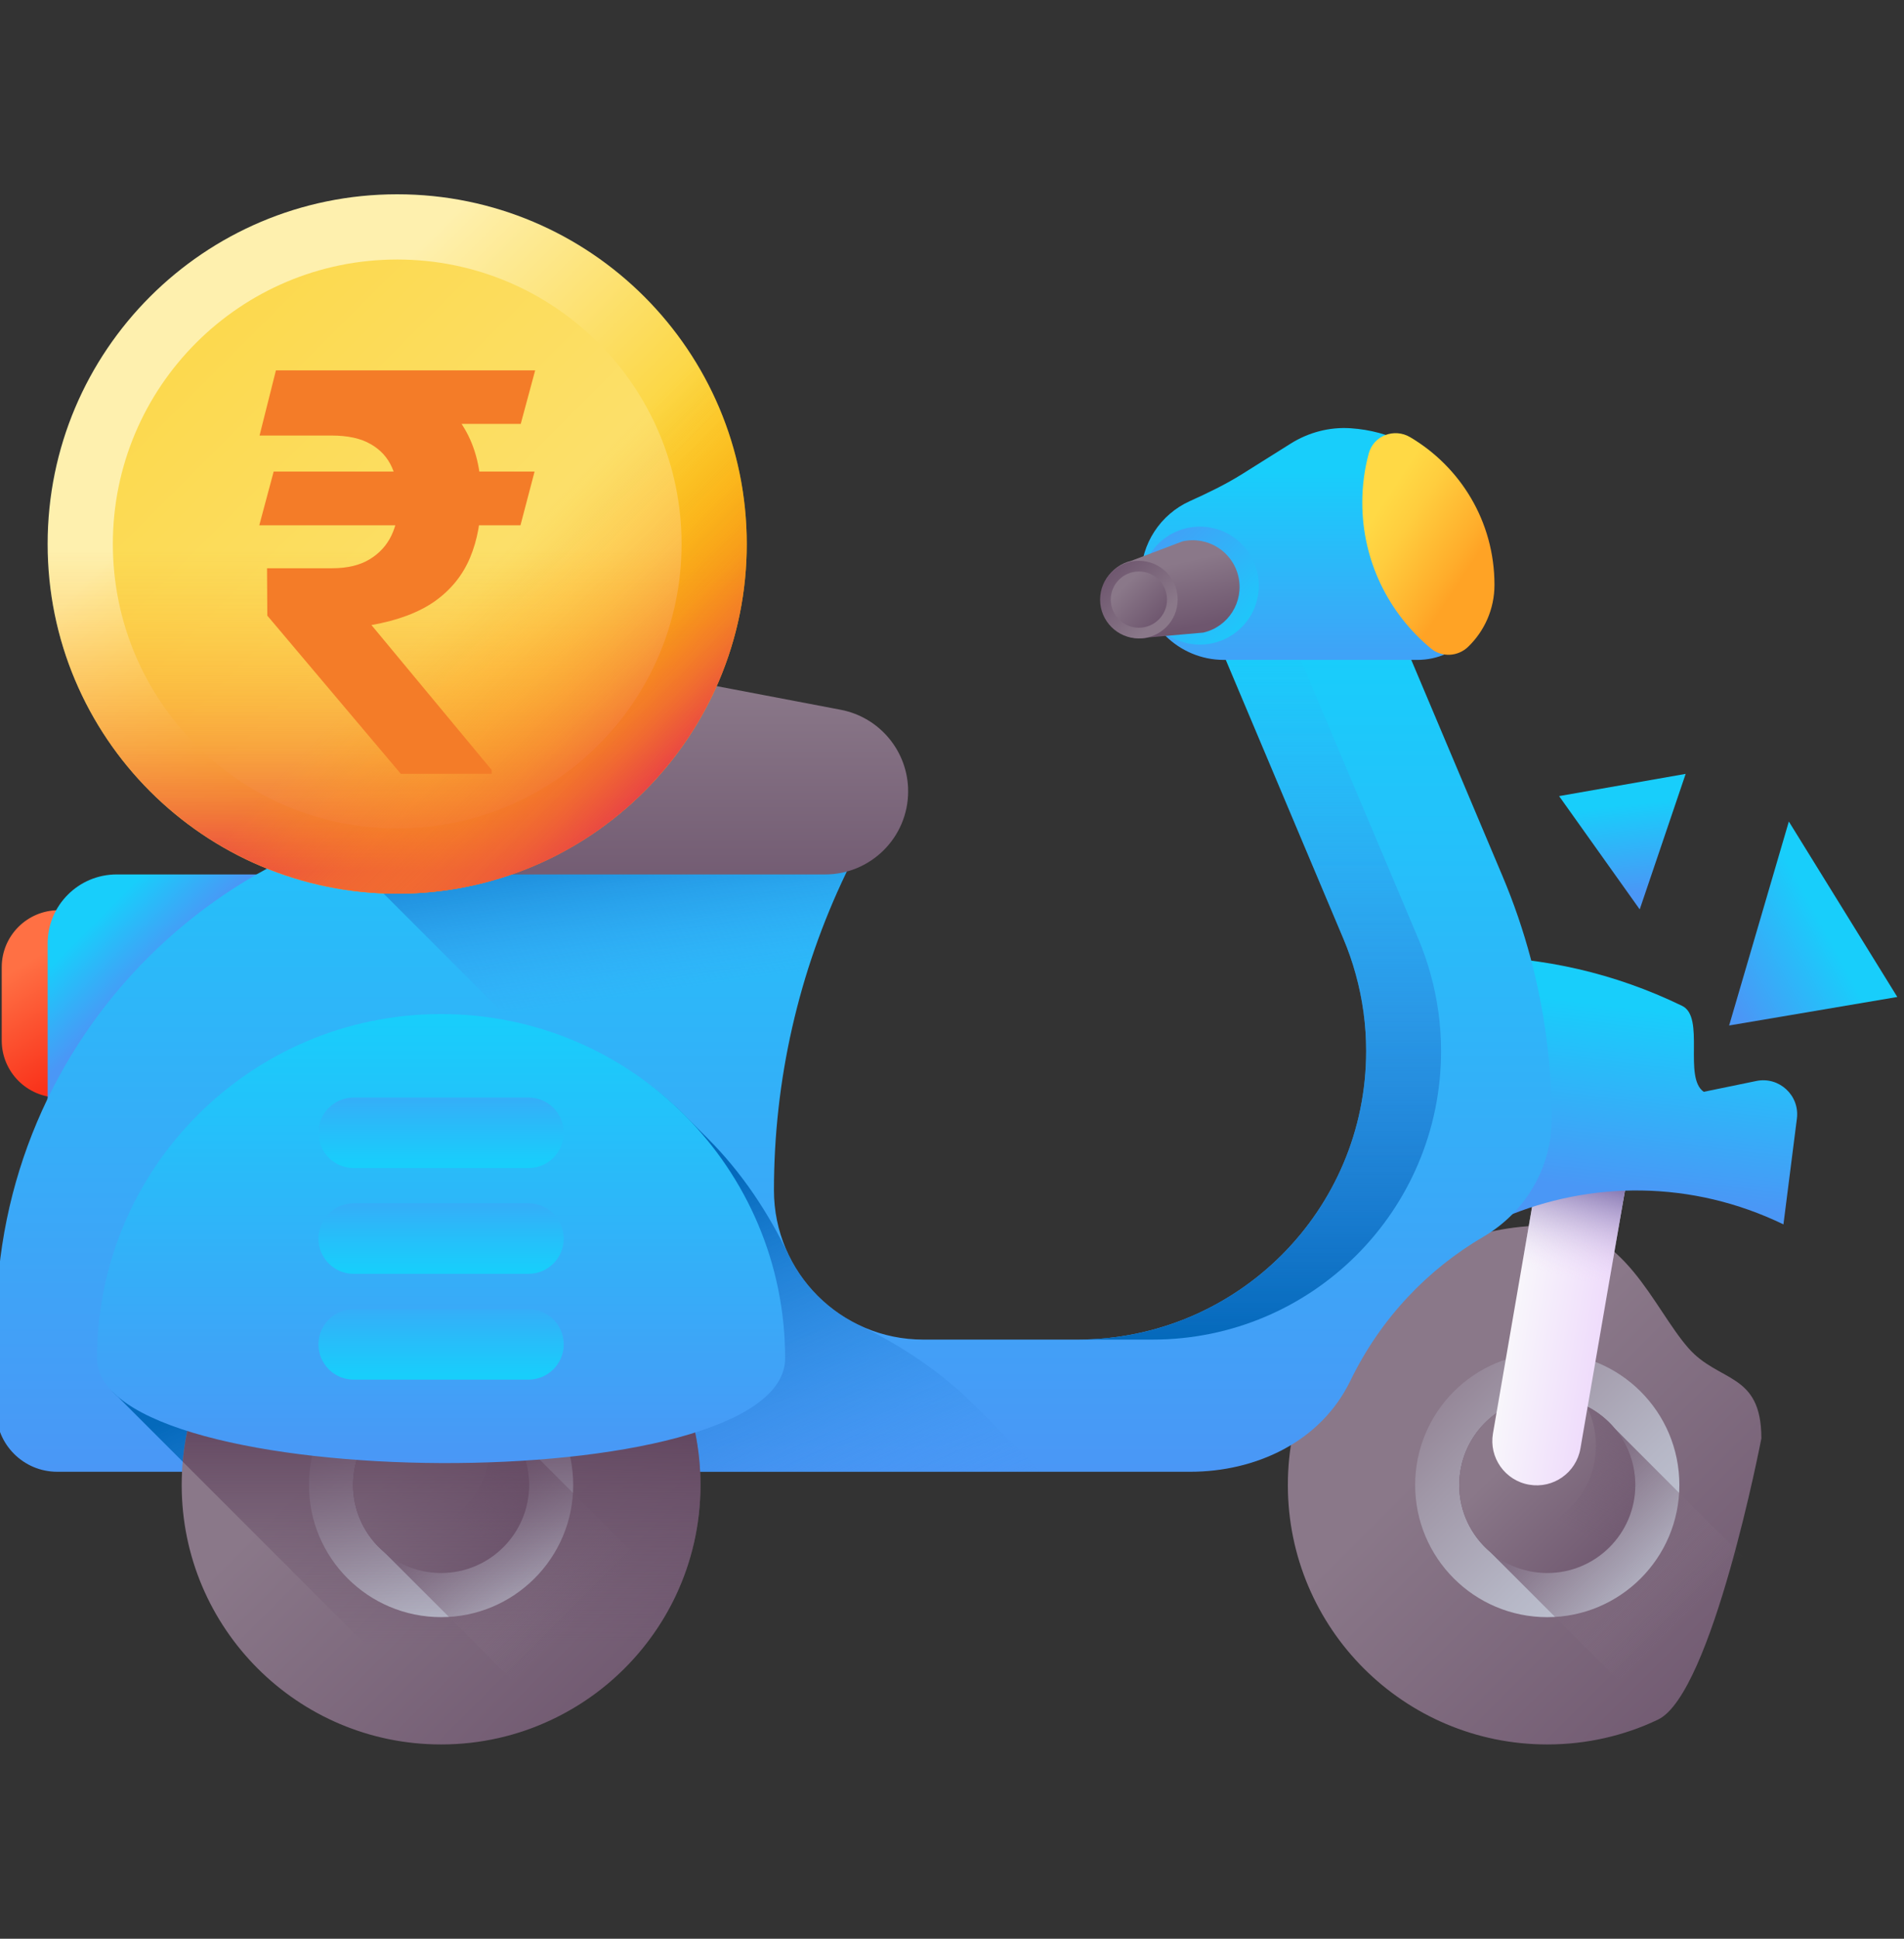
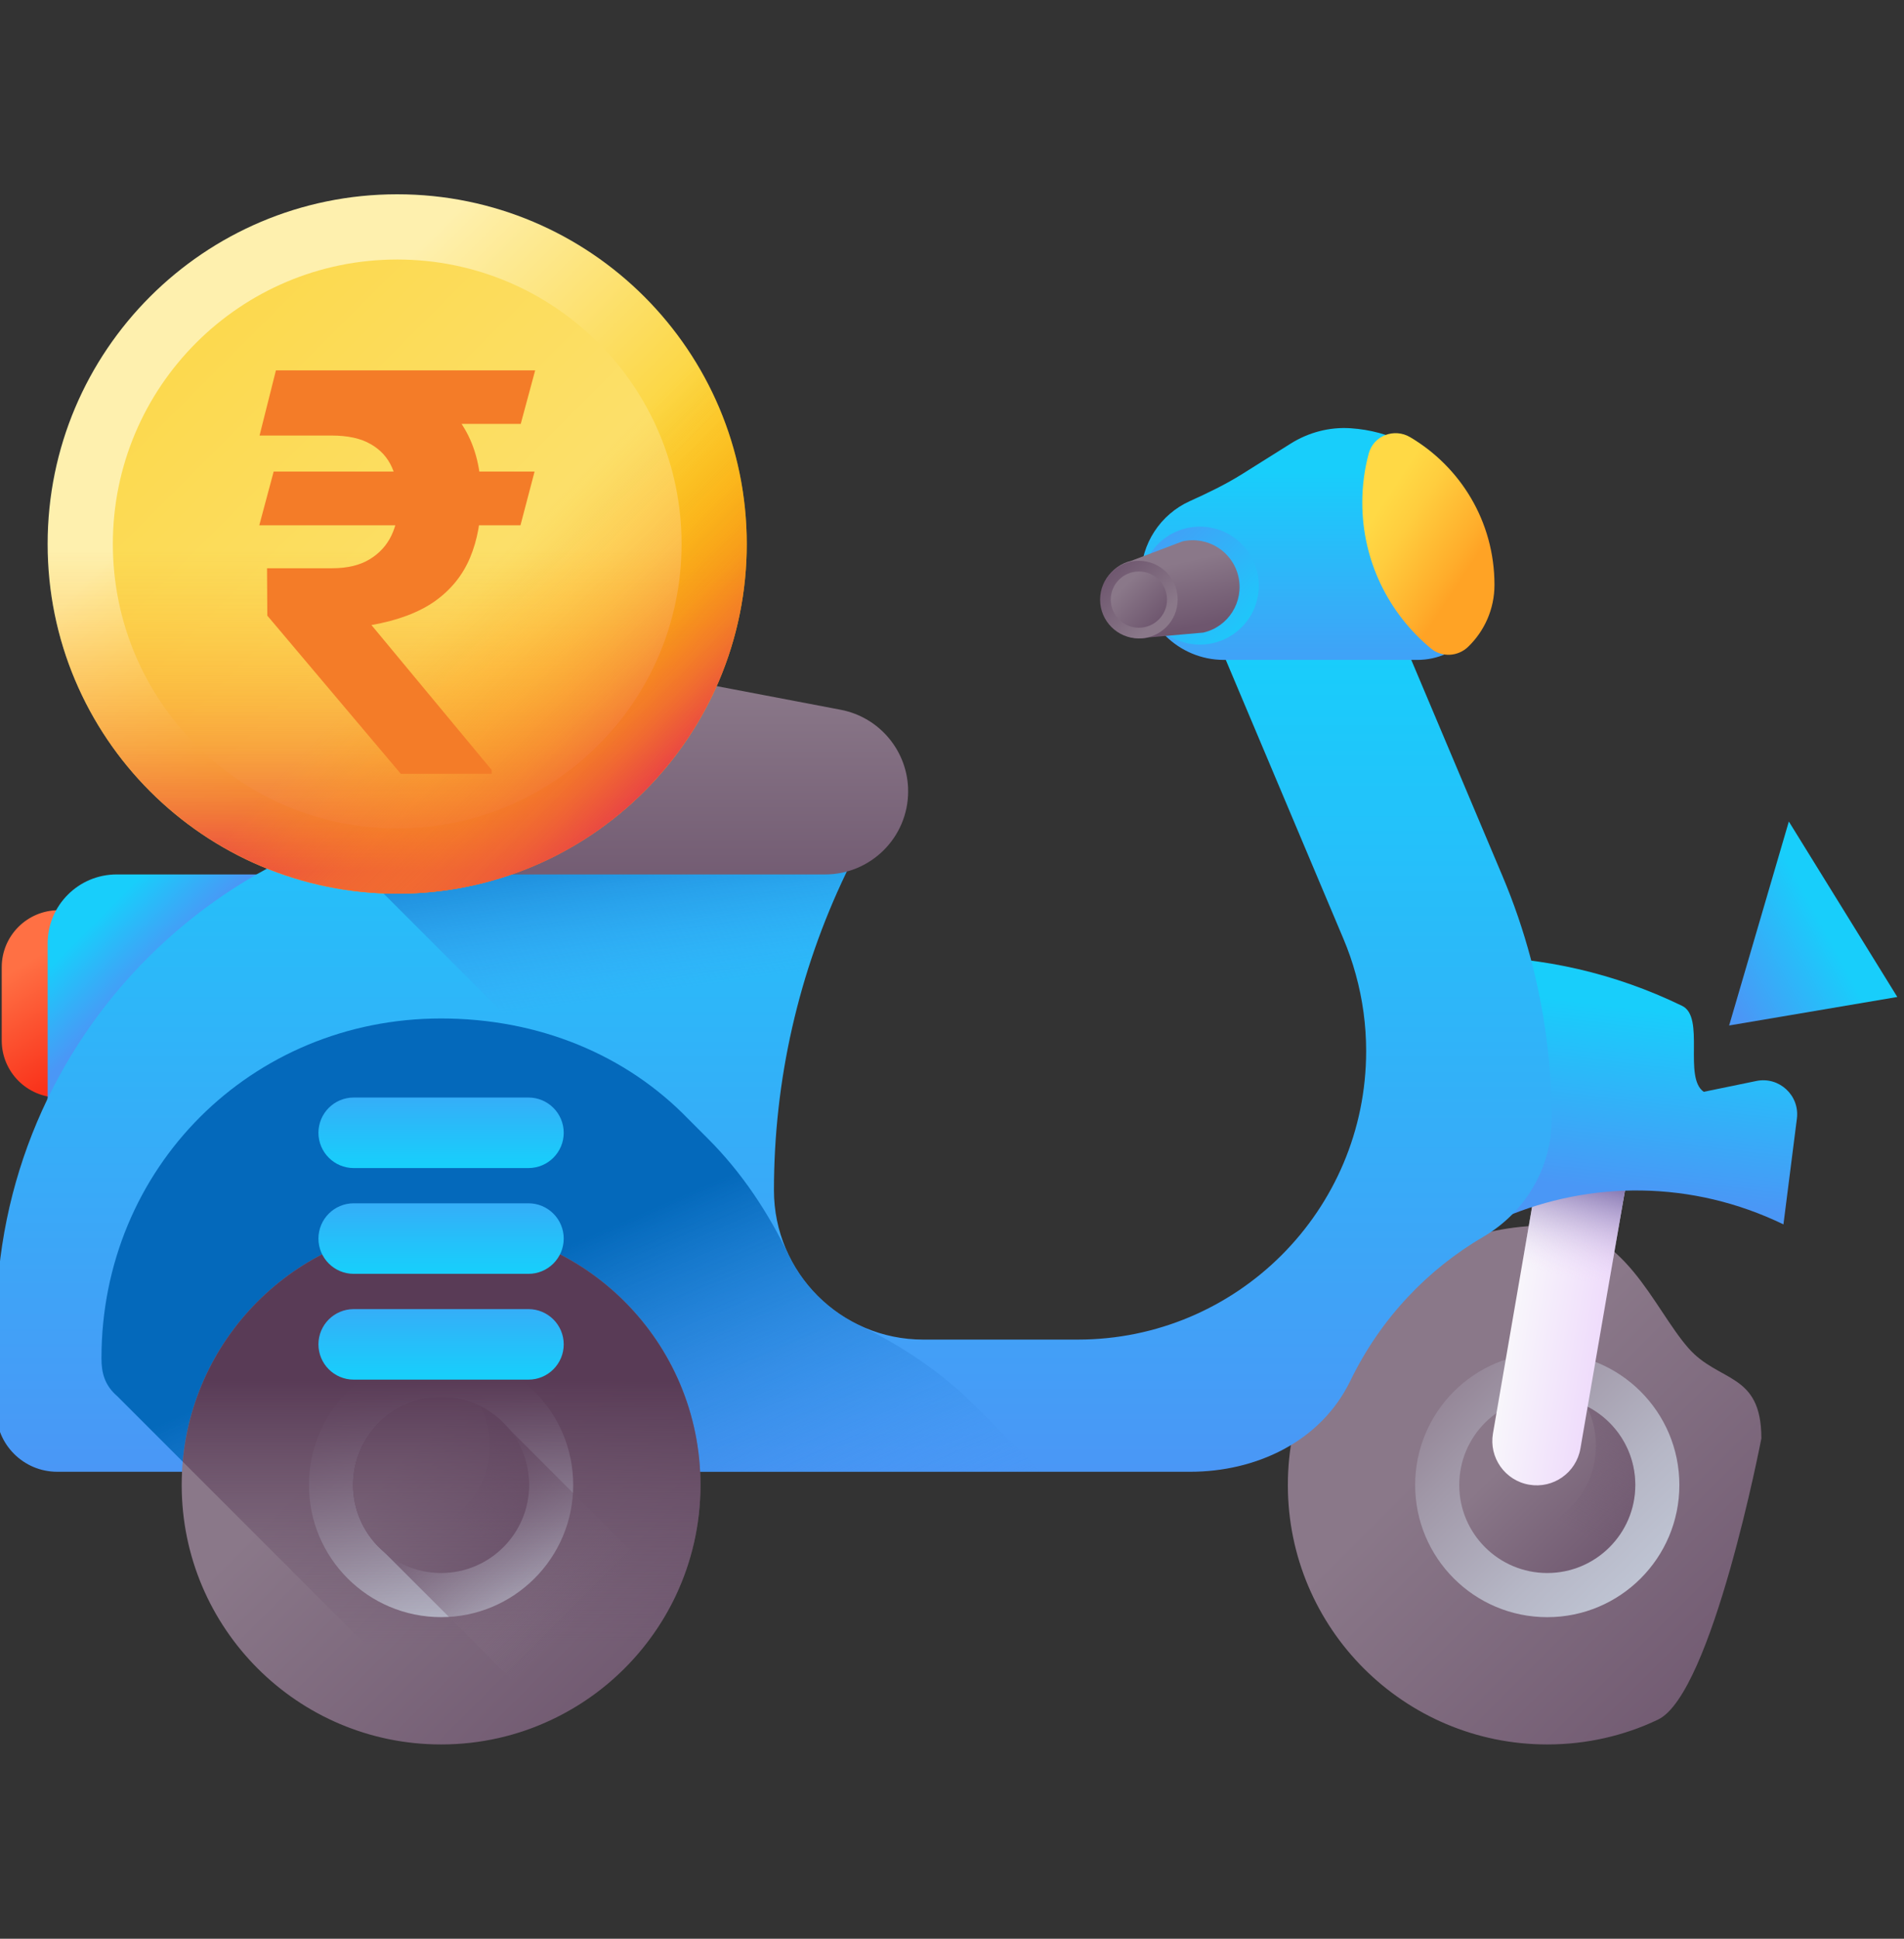
<svg xmlns="http://www.w3.org/2000/svg" width="56" height="57" viewBox="0 0 56 57" fill="none">
  <rect x="0" y="0" width="56" height="57" fill="#333333" stroke="none" />
  <g clip-path="url(#clip0_256_5318)">
    <path d="M51.805 42.29C51.805 42.29 50.36 49.807 48.76 50.56C47.775 51.029 46.67 51.288 45.507 51.288C41.293 51.288 37.878 47.873 37.878 43.66C37.878 39.446 41.293 36.031 45.507 36.031C47.766 36.031 48.612 38.435 49.654 39.629C50.556 40.663 51.805 40.335 51.805 42.29Z" fill="url(#paint0_linear_256_5318)" />
    <path d="M45.507 47.546C47.653 47.546 49.393 45.806 49.393 43.66C49.393 41.514 47.653 39.774 45.507 39.774C43.361 39.774 41.622 41.514 41.622 43.66C41.622 45.806 43.361 47.546 45.507 47.546Z" fill="url(#paint1_linear_256_5318)" />
-     <path d="M52.409 46.915C51.654 48.513 50.36 49.807 48.76 50.561L43.825 45.626C43.271 45.151 42.919 44.447 42.919 43.661C42.919 42.231 44.078 41.072 45.507 41.072C46.295 41.072 46.999 41.425 47.475 41.98L52.409 46.915Z" fill="url(#paint2_linear_256_5318)" />
    <path d="M45.508 46.248C46.937 46.248 48.097 45.089 48.097 43.66C48.097 42.23 46.937 41.071 45.508 41.071C44.078 41.071 42.919 42.23 42.919 43.66C42.919 45.089 44.078 46.248 45.508 46.248Z" fill="url(#paint3_linear_256_5318)" />
    <path d="M46.666 41.344C46.84 41.693 46.939 42.086 46.939 42.502C46.939 43.932 45.78 45.091 44.35 45.091C43.933 45.091 43.54 44.992 43.192 44.818C43.617 45.666 44.494 46.248 45.508 46.248C46.938 46.248 48.097 45.089 48.097 43.66C48.097 42.646 47.514 41.769 46.666 41.344Z" fill="url(#paint4_linear_256_5318)" />
    <path d="M44.975 43.651C44.264 43.529 43.788 42.853 43.911 42.143L45.229 34.511C45.352 33.801 46.027 33.325 46.737 33.448C47.447 33.57 47.924 34.245 47.801 34.956L46.483 42.587C46.36 43.298 45.685 43.774 44.975 43.651Z" fill="url(#paint5_linear_256_5318)" />
    <path d="M47.801 34.956C47.924 34.246 47.447 33.571 46.737 33.448C46.027 33.325 45.352 33.801 45.229 34.512L44.532 38.55L46.929 40.002L47.801 34.956Z" fill="url(#paint6_linear_256_5318)" />
    <path d="M52.454 35.998C49.765 34.694 46.776 34.712 44.229 35.799V33.937C44.229 32.342 44.02 30.756 43.613 29.221C43.515 28.854 43.406 28.487 43.284 28.125C45.366 28.138 47.476 28.603 49.474 29.573C50.16 29.905 49.502 31.679 50.11 32.1L51.656 31.782C52.328 31.643 52.936 32.207 52.85 32.887L52.454 35.998Z" fill="url(#paint7_linear_256_5318)" />
-     <path d="M49.578 22.753L45.856 23.406L48.227 26.737L49.578 22.753Z" fill="url(#paint8_linear_256_5318)" />
    <path d="M55.803 29.312L52.613 24.153L50.857 30.15L55.803 29.312Z" fill="url(#paint9_linear_256_5318)" />
    <path d="M3.453 32.268H1.727C0.801 32.268 0.051 31.518 0.051 30.593V28.436C0.051 27.511 0.801 26.761 1.727 26.761H3.453C3.828 26.761 4.133 27.065 4.133 27.441V31.588C4.133 31.963 3.828 32.268 3.453 32.268Z" fill="url(#paint10_linear_256_5318)" />
    <path d="M10.083 33.679H1.401V27.74C1.401 26.618 2.31 25.709 3.432 25.709H10.083V33.679Z" fill="url(#paint11_linear_256_5318)" />
    <path d="M45.638 32.9C45.638 34.331 44.865 35.64 43.63 36.361C41.991 37.319 40.609 38.757 39.717 40.594C38.836 42.412 36.911 43.271 35.008 43.271H1.682C0.692 43.271 -0.111 42.468 -0.111 41.478V38.925C-0.111 30.514 6.707 23.696 15.118 23.696H25.828L24.879 25.676C24.182 27.13 23.653 28.654 23.298 30.217C22.943 31.78 22.763 33.382 22.763 34.996C22.763 37.42 24.73 39.385 27.154 39.385H31.697C34.04 39.385 36.161 38.435 37.695 36.901C39.231 35.365 40.181 33.244 40.181 30.901C40.181 30.138 40.078 29.381 39.875 28.648C39.778 28.293 39.657 27.944 39.513 27.603L35.836 18.887H41.291L44.193 25.762C44.526 26.551 44.803 27.361 45.022 28.185C45.429 29.719 45.638 31.305 45.638 32.9Z" fill="url(#paint12_linear_256_5318)" />
    <path d="M22.763 34.996C22.763 33.382 22.943 31.78 23.298 30.217C23.653 28.654 24.182 27.13 24.879 25.676L25.828 23.696H15.117C13.225 23.696 11.413 24.042 9.741 24.673C9.865 24.863 10.016 25.033 10.189 25.178L24.396 39.385H27.153C24.73 39.385 22.763 37.42 22.763 34.996Z" fill="url(#paint13_linear_256_5318)" />
    <path d="M25.251 38.952C24.355 38.521 23.627 37.793 23.195 36.897C22.59 35.639 21.815 34.471 20.828 33.484L20.25 32.906C18.41 31.001 15.831 29.944 12.973 29.944C7.384 29.944 2.984 34.345 2.984 39.933C2.984 40.347 3.068 40.721 3.452 41.052L5.671 43.271H30.616L28.664 41.319C27.677 40.332 26.508 39.558 25.251 38.952Z" fill="url(#paint14_linear_256_5318)" />
    <path d="M20.602 43.66C20.602 44.825 20.341 45.927 19.875 46.915C19.12 48.513 17.825 49.807 16.226 50.56C15.24 51.028 14.136 51.288 12.973 51.288C8.759 51.288 5.344 47.873 5.344 43.66C5.344 39.446 8.759 36.031 12.973 36.031C17.187 36.031 20.602 39.446 20.602 43.66Z" fill="url(#paint15_linear_256_5318)" />
    <path d="M12.973 47.545C15.119 47.545 16.859 45.806 16.859 43.66C16.859 41.514 15.119 39.774 12.973 39.774C10.827 39.774 9.087 41.514 9.087 43.66C9.087 45.806 10.827 47.545 12.973 47.545Z" fill="url(#paint16_linear_256_5318)" />
    <path d="M19.875 46.915C19.12 48.513 17.825 49.807 16.226 50.56L11.291 45.626C10.737 45.15 10.384 44.447 10.384 43.66C10.384 42.231 11.543 41.072 12.973 41.072C13.761 41.072 14.465 41.424 14.94 41.98L19.875 46.915Z" fill="url(#paint17_linear_256_5318)" />
    <path d="M12.973 46.248C14.403 46.248 15.562 45.089 15.562 43.66C15.562 42.23 14.403 41.071 12.973 41.071C11.543 41.071 10.384 42.23 10.384 43.66C10.384 45.089 11.543 46.248 12.973 46.248Z" fill="url(#paint18_linear_256_5318)" />
    <path d="M14.131 41.344C14.306 41.692 14.404 42.086 14.404 42.502C14.404 43.932 13.245 45.09 11.815 45.09C11.399 45.09 11.006 44.992 10.657 44.818C11.082 45.666 11.96 46.248 12.973 46.248C14.403 46.248 15.562 45.089 15.562 43.66C15.562 42.646 14.98 41.769 14.131 41.344Z" fill="url(#paint19_linear_256_5318)" />
    <path d="M20.602 43.66C20.602 44.825 20.341 45.927 19.875 46.914C19.12 48.512 17.825 49.807 16.225 50.56C15.436 50.935 14.568 51.177 13.657 51.257L5.375 42.975C5.72 39.082 8.989 36.031 12.973 36.031C17.187 36.031 20.602 39.446 20.602 43.66Z" fill="url(#paint20_linear_256_5318)" />
-     <path d="M23.092 39.933C23.092 44.125 2.854 43.961 2.854 39.933C2.854 34.345 7.385 29.814 12.973 29.814C18.562 29.814 23.092 34.345 23.092 39.933Z" fill="url(#paint21_linear_256_5318)" />
-     <path d="M31.697 39.385H33.9C36.243 39.385 38.364 38.435 39.898 36.901C41.434 35.365 42.384 33.244 42.384 30.901C42.384 30.138 42.281 29.381 42.078 28.648C41.981 28.293 41.86 27.944 41.716 27.603L38.039 18.887H35.836L39.513 27.603C39.657 27.944 39.778 28.293 39.875 28.648C40.078 29.381 40.181 30.138 40.181 30.901C40.181 33.244 39.231 35.365 37.695 36.901C36.161 38.435 34.04 39.385 31.697 39.385Z" fill="url(#paint22_linear_256_5318)" />
    <path d="M24.267 25.709H11.651C10.391 25.709 9.37 24.687 9.37 23.427C9.37 20.58 11.961 18.436 14.758 18.969L24.724 20.867C25.877 21.087 26.71 22.094 26.71 23.266C26.71 24.615 25.616 25.709 24.267 25.709Z" fill="url(#paint23_linear_256_5318)" />
    <path d="M15.543 34.342H10.403C9.831 34.342 9.366 33.877 9.366 33.305C9.366 32.733 9.831 32.268 10.403 32.268H15.543C16.116 32.268 16.58 32.733 16.58 33.305C16.58 33.877 16.116 34.342 15.543 34.342Z" fill="url(#paint24_linear_256_5318)" />
    <path d="M15.543 37.452H10.403C9.831 37.452 9.366 36.988 9.366 36.415C9.366 35.843 9.831 35.378 10.403 35.378H15.543C16.116 35.378 16.58 35.843 16.58 36.415C16.58 36.988 16.116 37.452 15.543 37.452Z" fill="url(#paint25_linear_256_5318)" />
    <path d="M15.543 40.562H10.403C9.831 40.562 9.366 40.098 9.366 39.525C9.366 38.953 9.831 38.489 10.403 38.489H15.543C16.116 38.489 16.58 38.953 16.58 39.525C16.58 40.098 16.116 40.562 15.543 40.562Z" fill="url(#paint26_linear_256_5318)" />
    <path d="M36 19.402H41.674C42.934 19.402 43.736 18.381 43.736 17.121C43.736 14.674 42.041 12.746 39.727 12.591C39.107 12.549 38.489 12.711 37.963 13.041L36.542 13.933C36.05 14.242 35.526 14.494 34.996 14.733C34.136 15.12 33.557 15.983 33.557 16.96C33.557 18.309 34.651 19.402 36 19.402Z" fill="url(#paint27_linear_256_5318)" />
    <path d="M41.476 12.854C41.008 12.576 40.398 12.807 40.257 13.333C40.133 13.793 40.067 14.276 40.067 14.775C40.067 16.503 40.854 18.046 42.088 19.067C42.41 19.334 42.882 19.306 43.182 19.015C43.658 18.555 43.955 17.91 43.955 17.195C43.955 15.322 42.945 13.723 41.476 12.854Z" fill="url(#paint28_linear_256_5318)" />
    <path d="M35.291 18.951C36.248 18.951 37.024 18.175 37.024 17.217C37.024 16.26 36.248 15.484 35.291 15.484C34.333 15.484 33.557 16.26 33.557 17.217C33.557 18.175 34.333 18.951 35.291 18.951Z" fill="url(#paint29_linear_256_5318)" />
    <path d="M35.39 18.599C36.13 18.43 36.593 17.692 36.423 16.951C36.254 16.211 35.516 15.749 34.775 15.918L33.279 16.486C32.657 16.629 32.268 17.249 32.41 17.872C32.553 18.494 33.173 18.883 33.796 18.74L35.39 18.599Z" fill="url(#paint30_linear_256_5318)" />
    <path d="M33.496 18.77C34.127 18.77 34.637 18.259 34.637 17.629C34.637 16.999 34.127 16.488 33.496 16.488C32.866 16.488 32.356 16.999 32.356 17.629C32.356 18.259 32.866 18.77 33.496 18.77Z" fill="url(#paint31_linear_256_5318)" />
    <path d="M33.496 18.456C33.953 18.456 34.324 18.086 34.324 17.629C34.324 17.172 33.953 16.802 33.496 16.802C33.039 16.802 32.669 17.172 32.669 17.629C32.669 18.086 33.039 18.456 33.496 18.456Z" fill="url(#paint32_linear_256_5318)" />
    <path d="M11.682 26.275C17.36 26.275 21.963 21.672 21.963 15.993C21.963 10.315 17.36 5.712 11.682 5.712C6.004 5.712 1.401 10.315 1.401 15.993C1.401 21.672 6.004 26.275 11.682 26.275Z" fill="url(#paint33_linear_256_5318)" />
    <path d="M11.683 24.357C16.302 24.357 20.046 20.612 20.046 15.993C20.046 11.374 16.302 7.63 11.683 7.63C7.064 7.63 3.319 11.374 3.319 15.993C3.319 20.612 7.064 24.357 11.683 24.357Z" fill="url(#paint34_linear_256_5318)" />
    <path d="M1.401 15.993C1.401 21.672 6.004 26.275 11.682 26.275C17.36 26.275 21.963 21.672 21.963 15.993C21.963 14.764 21.747 13.585 21.351 12.492H2.014C1.618 13.585 1.401 14.764 1.401 15.993Z" fill="url(#paint35_linear_256_5318)" />
    <path d="M4.412 23.264C8.428 27.279 14.937 27.279 18.952 23.264C22.968 19.248 22.968 12.739 18.952 8.724C18.083 7.854 17.096 7.174 16.043 6.681L2.369 20.354C2.862 21.407 3.543 22.394 4.412 23.264Z" fill="url(#paint36_linear_256_5318)" />
    <path d="M15.723 13.864L15.308 15.444H7.626L8.049 13.864H15.723ZM11.789 22.752L7.862 18.1L7.854 16.707H9.768C10.214 16.707 10.58 16.62 10.868 16.446C11.156 16.273 11.37 16.039 11.512 15.746C11.653 15.447 11.723 15.116 11.723 14.752C11.723 14.372 11.658 14.035 11.528 13.742C11.398 13.448 11.188 13.22 10.901 13.057C10.613 12.889 10.23 12.805 9.752 12.805H7.634L8.115 10.89H9.752C10.729 10.89 11.544 11.037 12.196 11.33C12.848 11.624 13.336 12.047 13.662 12.601C13.988 13.15 14.151 13.815 14.151 14.597C14.151 15.281 14.042 15.881 13.825 16.397C13.608 16.913 13.263 17.34 12.791 17.676C12.318 18.008 11.696 18.241 10.925 18.377L14.461 22.638V22.752H11.789ZM15.74 10.89L15.316 12.463H8.954L9.377 10.89H15.74Z" fill="#F47C28" />
  </g>
  <defs>
    <linearGradient id="paint0_linear_256_5318" x1="43.403" y1="41.555" x2="52.228" y2="50.38" gradientUnits="userSpaceOnUse">
      <stop stop-color="#8A7889" />
      <stop offset="1" stop-color="#6E566E" />
    </linearGradient>
    <linearGradient id="paint1_linear_256_5318" x1="48.196" y1="46.349" x2="41.64" y2="39.793" gradientUnits="userSpaceOnUse">
      <stop stop-color="#BEC3D2" />
      <stop offset="0.234" stop-color="#B6B7C6" />
      <stop offset="0.658" stop-color="#A097A7" />
      <stop offset="1" stop-color="#8B788A" />
    </linearGradient>
    <linearGradient id="paint2_linear_256_5318" x1="49.441" y1="47.594" x2="45.113" y2="43.266" gradientUnits="userSpaceOnUse">
      <stop stop-color="#8B788A" stop-opacity="0" />
      <stop offset="1" stop-color="#6E566E" />
    </linearGradient>
    <linearGradient id="paint3_linear_256_5318" x1="44.539" y1="42.691" x2="47.892" y2="46.044" gradientUnits="userSpaceOnUse">
      <stop stop-color="#8A7889" />
      <stop offset="1" stop-color="#6E566E" />
    </linearGradient>
    <linearGradient id="paint4_linear_256_5318" x1="45.597" y1="44.652" x2="49.156" y2="38.034" gradientUnits="userSpaceOnUse">
      <stop stop-color="#6E566E" stop-opacity="0" />
      <stop offset="0.047" stop-color="#6E566E" stop-opacity="0.047" />
      <stop offset="1" stop-color="#6E566E" />
    </linearGradient>
    <linearGradient id="paint5_linear_256_5318" x1="44.588" y1="38.31" x2="47.16" y2="38.753" gradientUnits="userSpaceOnUse">
      <stop stop-color="#F8F6FB" />
      <stop offset="1" stop-color="#EFDCFB" />
    </linearGradient>
    <linearGradient id="paint6_linear_256_5318" x1="46.012" y1="37.546" x2="46.661" y2="34.721" gradientUnits="userSpaceOnUse">
      <stop stop-color="#EFDCFB" stop-opacity="0" />
      <stop offset="0.486" stop-color="#BAAAD6" stop-opacity="0.486" />
      <stop offset="1" stop-color="#8679B2" />
    </linearGradient>
    <linearGradient id="paint7_linear_256_5318" x1="49.859" y1="29.848" x2="49.211" y2="35.226" gradientUnits="userSpaceOnUse">
      <stop stop-color="#18CEFB" />
      <stop offset="1" stop-color="#4A97F6" />
    </linearGradient>
    <linearGradient id="paint8_linear_256_5318" x1="48.526" y1="23.582" x2="48.792" y2="26.184" gradientUnits="userSpaceOnUse">
      <stop stop-color="#18CEFB" />
      <stop offset="1" stop-color="#4A97F6" />
    </linearGradient>
    <linearGradient id="paint9_linear_256_5318" x1="54.095" y1="28.109" x2="51.117" y2="29.719" gradientUnits="userSpaceOnUse">
      <stop stop-color="#18CEFB" />
      <stop offset="1" stop-color="#4A97F6" />
    </linearGradient>
    <linearGradient id="paint10_linear_256_5318" x1="1.366" y1="27.951" x2="3.449" y2="31.406" gradientUnits="userSpaceOnUse">
      <stop stop-color="#FF7044" />
      <stop offset="1" stop-color="#F82814" />
    </linearGradient>
    <linearGradient id="paint11_linear_256_5318" x1="2.962" y1="26.914" x2="4.558" y2="28.51" gradientUnits="userSpaceOnUse">
      <stop stop-color="#18CEFB" />
      <stop offset="1" stop-color="#4A97F6" />
    </linearGradient>
    <linearGradient id="paint12_linear_256_5318" x1="22.763" y1="18.887" x2="22.763" y2="43.271" gradientUnits="userSpaceOnUse">
      <stop stop-color="#18CEFB" />
      <stop offset="1" stop-color="#4A97F6" />
    </linearGradient>
    <linearGradient id="paint13_linear_256_5318" x1="18.517" y1="29.276" x2="17.653" y2="23.271" gradientUnits="userSpaceOnUse">
      <stop stop-color="#4A97F6" stop-opacity="0" />
      <stop offset="1" stop-color="#0469BB" />
    </linearGradient>
    <linearGradient id="paint14_linear_256_5318" x1="19.651" y1="48.307" x2="14.881" y2="37.416" gradientUnits="userSpaceOnUse">
      <stop stop-color="#4A97F6" stop-opacity="0" />
      <stop offset="1" stop-color="#0469BB" />
    </linearGradient>
    <linearGradient id="paint15_linear_256_5318" x1="10.869" y1="41.555" x2="19.694" y2="50.38" gradientUnits="userSpaceOnUse">
      <stop stop-color="#8A7889" />
      <stop offset="1" stop-color="#6E566E" />
    </linearGradient>
    <linearGradient id="paint16_linear_256_5318" x1="15.662" y1="46.349" x2="9.106" y2="39.792" gradientUnits="userSpaceOnUse">
      <stop stop-color="#BEC3D2" />
      <stop offset="0.234" stop-color="#B6B7C6" />
      <stop offset="0.658" stop-color="#A097A7" />
      <stop offset="1" stop-color="#8B788A" />
    </linearGradient>
    <linearGradient id="paint17_linear_256_5318" x1="16.907" y1="47.594" x2="12.578" y2="43.265" gradientUnits="userSpaceOnUse">
      <stop stop-color="#8B788A" stop-opacity="0" />
      <stop offset="1" stop-color="#6E566E" />
    </linearGradient>
    <linearGradient id="paint18_linear_256_5318" x1="12.005" y1="42.691" x2="15.357" y2="46.044" gradientUnits="userSpaceOnUse">
      <stop stop-color="#8A7889" />
      <stop offset="1" stop-color="#6E566E" />
    </linearGradient>
    <linearGradient id="paint19_linear_256_5318" x1="13.063" y1="44.652" x2="16.621" y2="38.034" gradientUnits="userSpaceOnUse">
      <stop stop-color="#6E566E" stop-opacity="0" />
      <stop offset="0.047" stop-color="#6E566E" stop-opacity="0.047" />
      <stop offset="1" stop-color="#6E566E" />
    </linearGradient>
    <linearGradient id="paint20_linear_256_5318" x1="12.988" y1="48.443" x2="12.988" y2="40.577" gradientUnits="userSpaceOnUse">
      <stop stop-color="#6E566E" stop-opacity="0" />
      <stop offset="0.294" stop-color="#674D66" stop-opacity="0.294" />
      <stop offset="1" stop-color="#593B56" />
    </linearGradient>
    <linearGradient id="paint21_linear_256_5318" x1="12.973" y1="29.814" x2="12.973" y2="43.016" gradientUnits="userSpaceOnUse">
      <stop stop-color="#18CEFB" />
      <stop offset="1" stop-color="#4A97F6" />
    </linearGradient>
    <linearGradient id="paint22_linear_256_5318" x1="37.04" y1="18.887" x2="37.04" y2="39.385" gradientUnits="userSpaceOnUse">
      <stop stop-color="#4A97F6" stop-opacity="0" />
      <stop offset="1" stop-color="#0469BB" />
    </linearGradient>
    <linearGradient id="paint23_linear_256_5318" x1="18.04" y1="20.171" x2="18.04" y2="27.052" gradientUnits="userSpaceOnUse">
      <stop stop-color="#8A7889" />
      <stop offset="1" stop-color="#6E566E" />
    </linearGradient>
    <linearGradient id="paint24_linear_256_5318" x1="12.973" y1="34.212" x2="12.973" y2="30.886" gradientUnits="userSpaceOnUse">
      <stop stop-color="#18CEFB" />
      <stop offset="1" stop-color="#4A97F6" />
    </linearGradient>
    <linearGradient id="paint25_linear_256_5318" x1="12.973" y1="37.322" x2="12.973" y2="33.996" gradientUnits="userSpaceOnUse">
      <stop stop-color="#18CEFB" />
      <stop offset="1" stop-color="#4A97F6" />
    </linearGradient>
    <linearGradient id="paint26_linear_256_5318" x1="12.973" y1="40.432" x2="12.973" y2="37.106" gradientUnits="userSpaceOnUse">
      <stop stop-color="#18CEFB" />
      <stop offset="1" stop-color="#4A97F6" />
    </linearGradient>
    <linearGradient id="paint27_linear_256_5318" x1="38.646" y1="13.867" x2="38.646" y2="20.745" gradientUnits="userSpaceOnUse">
      <stop stop-color="#18CEFB" />
      <stop offset="1" stop-color="#4A97F6" />
    </linearGradient>
    <linearGradient id="paint28_linear_256_5318" x1="40.461" y1="15.09" x2="43.117" y2="16.839" gradientUnits="userSpaceOnUse">
      <stop stop-color="#FFD945" />
      <stop offset="0.304" stop-color="#FFCD3E" />
      <stop offset="0.856" stop-color="#FFAD2B" />
      <stop offset="1" stop-color="#FFA325" />
    </linearGradient>
    <linearGradient id="paint29_linear_256_5318" x1="37.014" y1="18.941" x2="33.386" y2="15.312" gradientUnits="userSpaceOnUse">
      <stop stop-color="#18CEFB" />
      <stop offset="1" stop-color="#4A97F6" />
    </linearGradient>
    <linearGradient id="paint30_linear_256_5318" x1="34.26" y1="16.641" x2="34.692" y2="18.521" gradientUnits="userSpaceOnUse">
      <stop stop-color="#8A7889" />
      <stop offset="1" stop-color="#6E566E" />
    </linearGradient>
    <linearGradient id="paint31_linear_256_5318" x1="34.061" y1="18.194" x2="32.628" y2="16.761" gradientUnits="userSpaceOnUse">
      <stop stop-color="#8A7889" />
      <stop offset="1" stop-color="#6E566E" />
    </linearGradient>
    <linearGradient id="paint32_linear_256_5318" x1="33.087" y1="17.22" x2="34.126" y2="18.259" gradientUnits="userSpaceOnUse">
      <stop stop-color="#8A7889" />
      <stop offset="1" stop-color="#6E566E" />
    </linearGradient>
    <linearGradient id="paint33_linear_256_5318" x1="7.63" y1="11.941" x2="17.278" y2="21.589" gradientUnits="userSpaceOnUse">
      <stop stop-color="#FEF0AE" />
      <stop offset="1" stop-color="#FAC600" />
    </linearGradient>
    <linearGradient id="paint34_linear_256_5318" x1="32.821" y1="37.132" x2="-16.363" y2="-12.053" gradientUnits="userSpaceOnUse">
      <stop stop-color="#FEF0AE" />
      <stop offset="1" stop-color="#FAC600" />
    </linearGradient>
    <linearGradient id="paint35_linear_256_5318" x1="11.682" y1="16.143" x2="11.682" y2="25.618" gradientUnits="userSpaceOnUse">
      <stop stop-color="#FEA613" stop-opacity="0" />
      <stop offset="0.203" stop-color="#FDA215" stop-opacity="0.203" />
      <stop offset="0.405" stop-color="#FB961B" stop-opacity="0.405" />
      <stop offset="0.607" stop-color="#F68225" stop-opacity="0.607" />
      <stop offset="0.807" stop-color="#F06633" stop-opacity="0.807" />
      <stop offset="1" stop-color="#E94444" />
    </linearGradient>
    <linearGradient id="paint36_linear_256_5318" x1="13.379" y1="17.69" x2="18.988" y2="23.299" gradientUnits="userSpaceOnUse">
      <stop stop-color="#FEA613" stop-opacity="0" />
      <stop offset="0.203" stop-color="#FDA215" stop-opacity="0.203" />
      <stop offset="0.405" stop-color="#FB961B" stop-opacity="0.405" />
      <stop offset="0.607" stop-color="#F68225" stop-opacity="0.607" />
      <stop offset="0.807" stop-color="#F06633" stop-opacity="0.807" />
      <stop offset="1" stop-color="#E94444" />
    </linearGradient>
    <clipPath id="clip0_256_5318">
      <rect width="56" height="56" fill="white" transform="translate(0 0.5)" />
    </clipPath>
  </defs>
</svg>